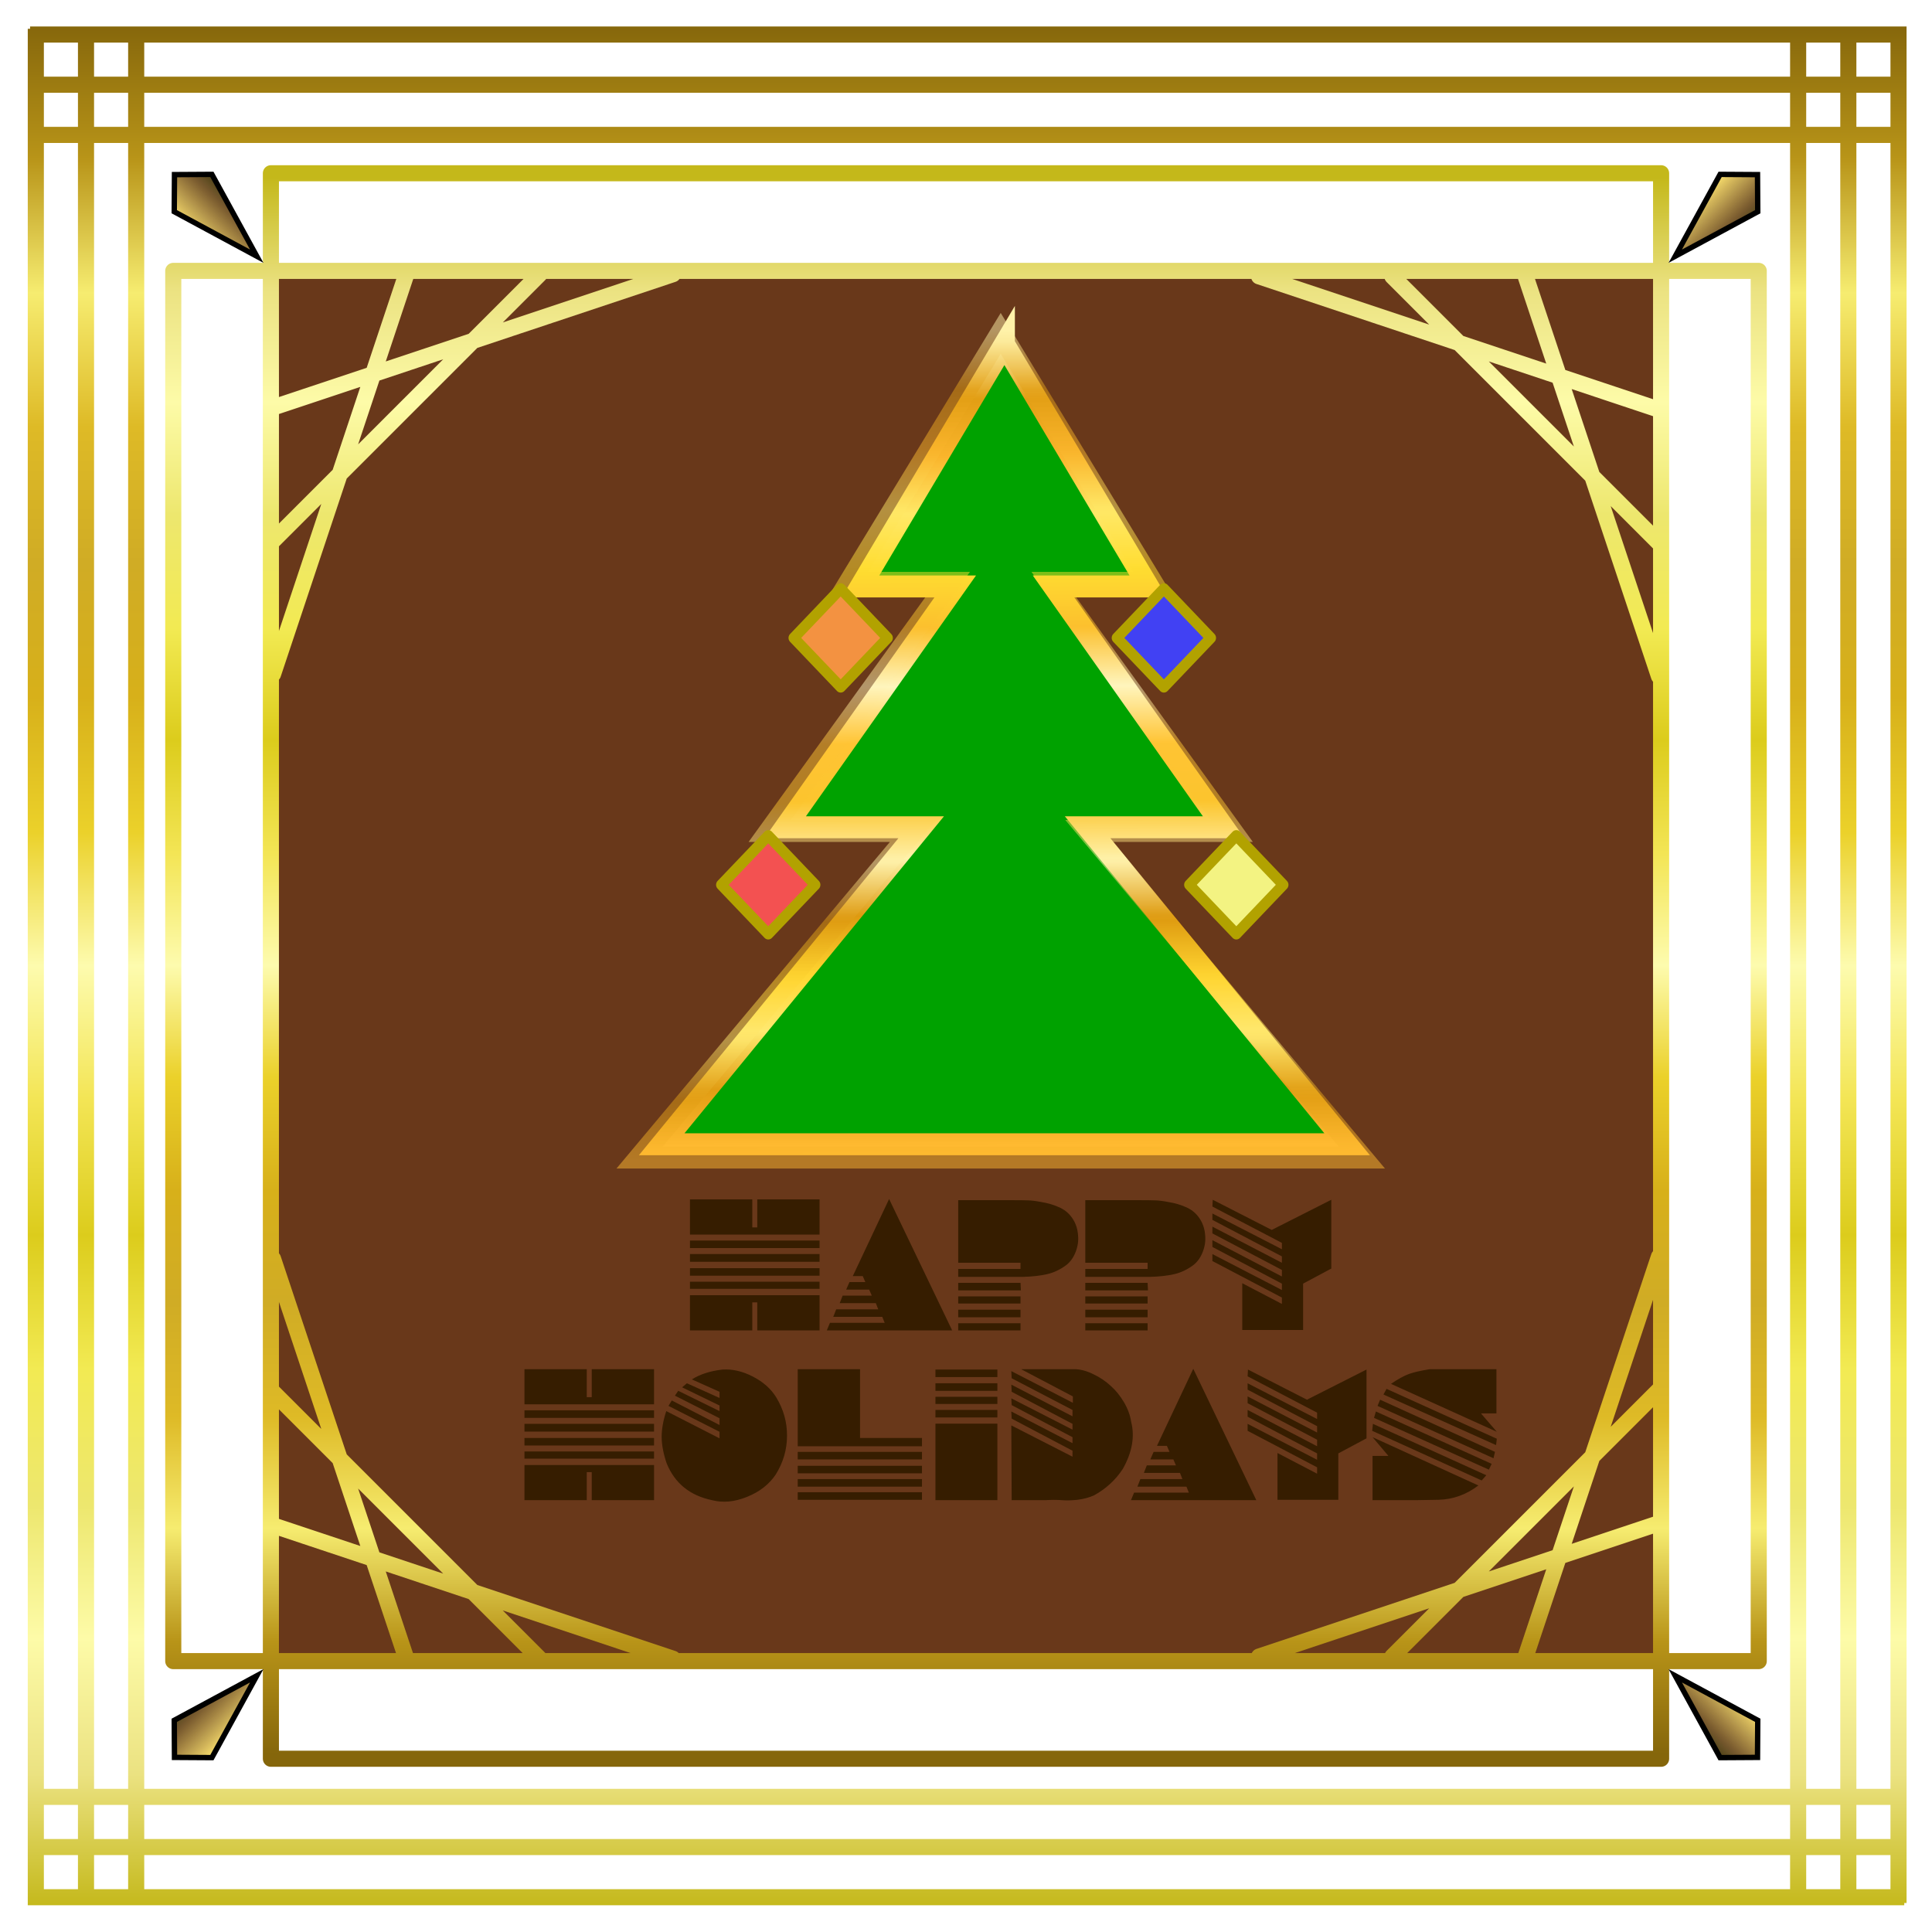
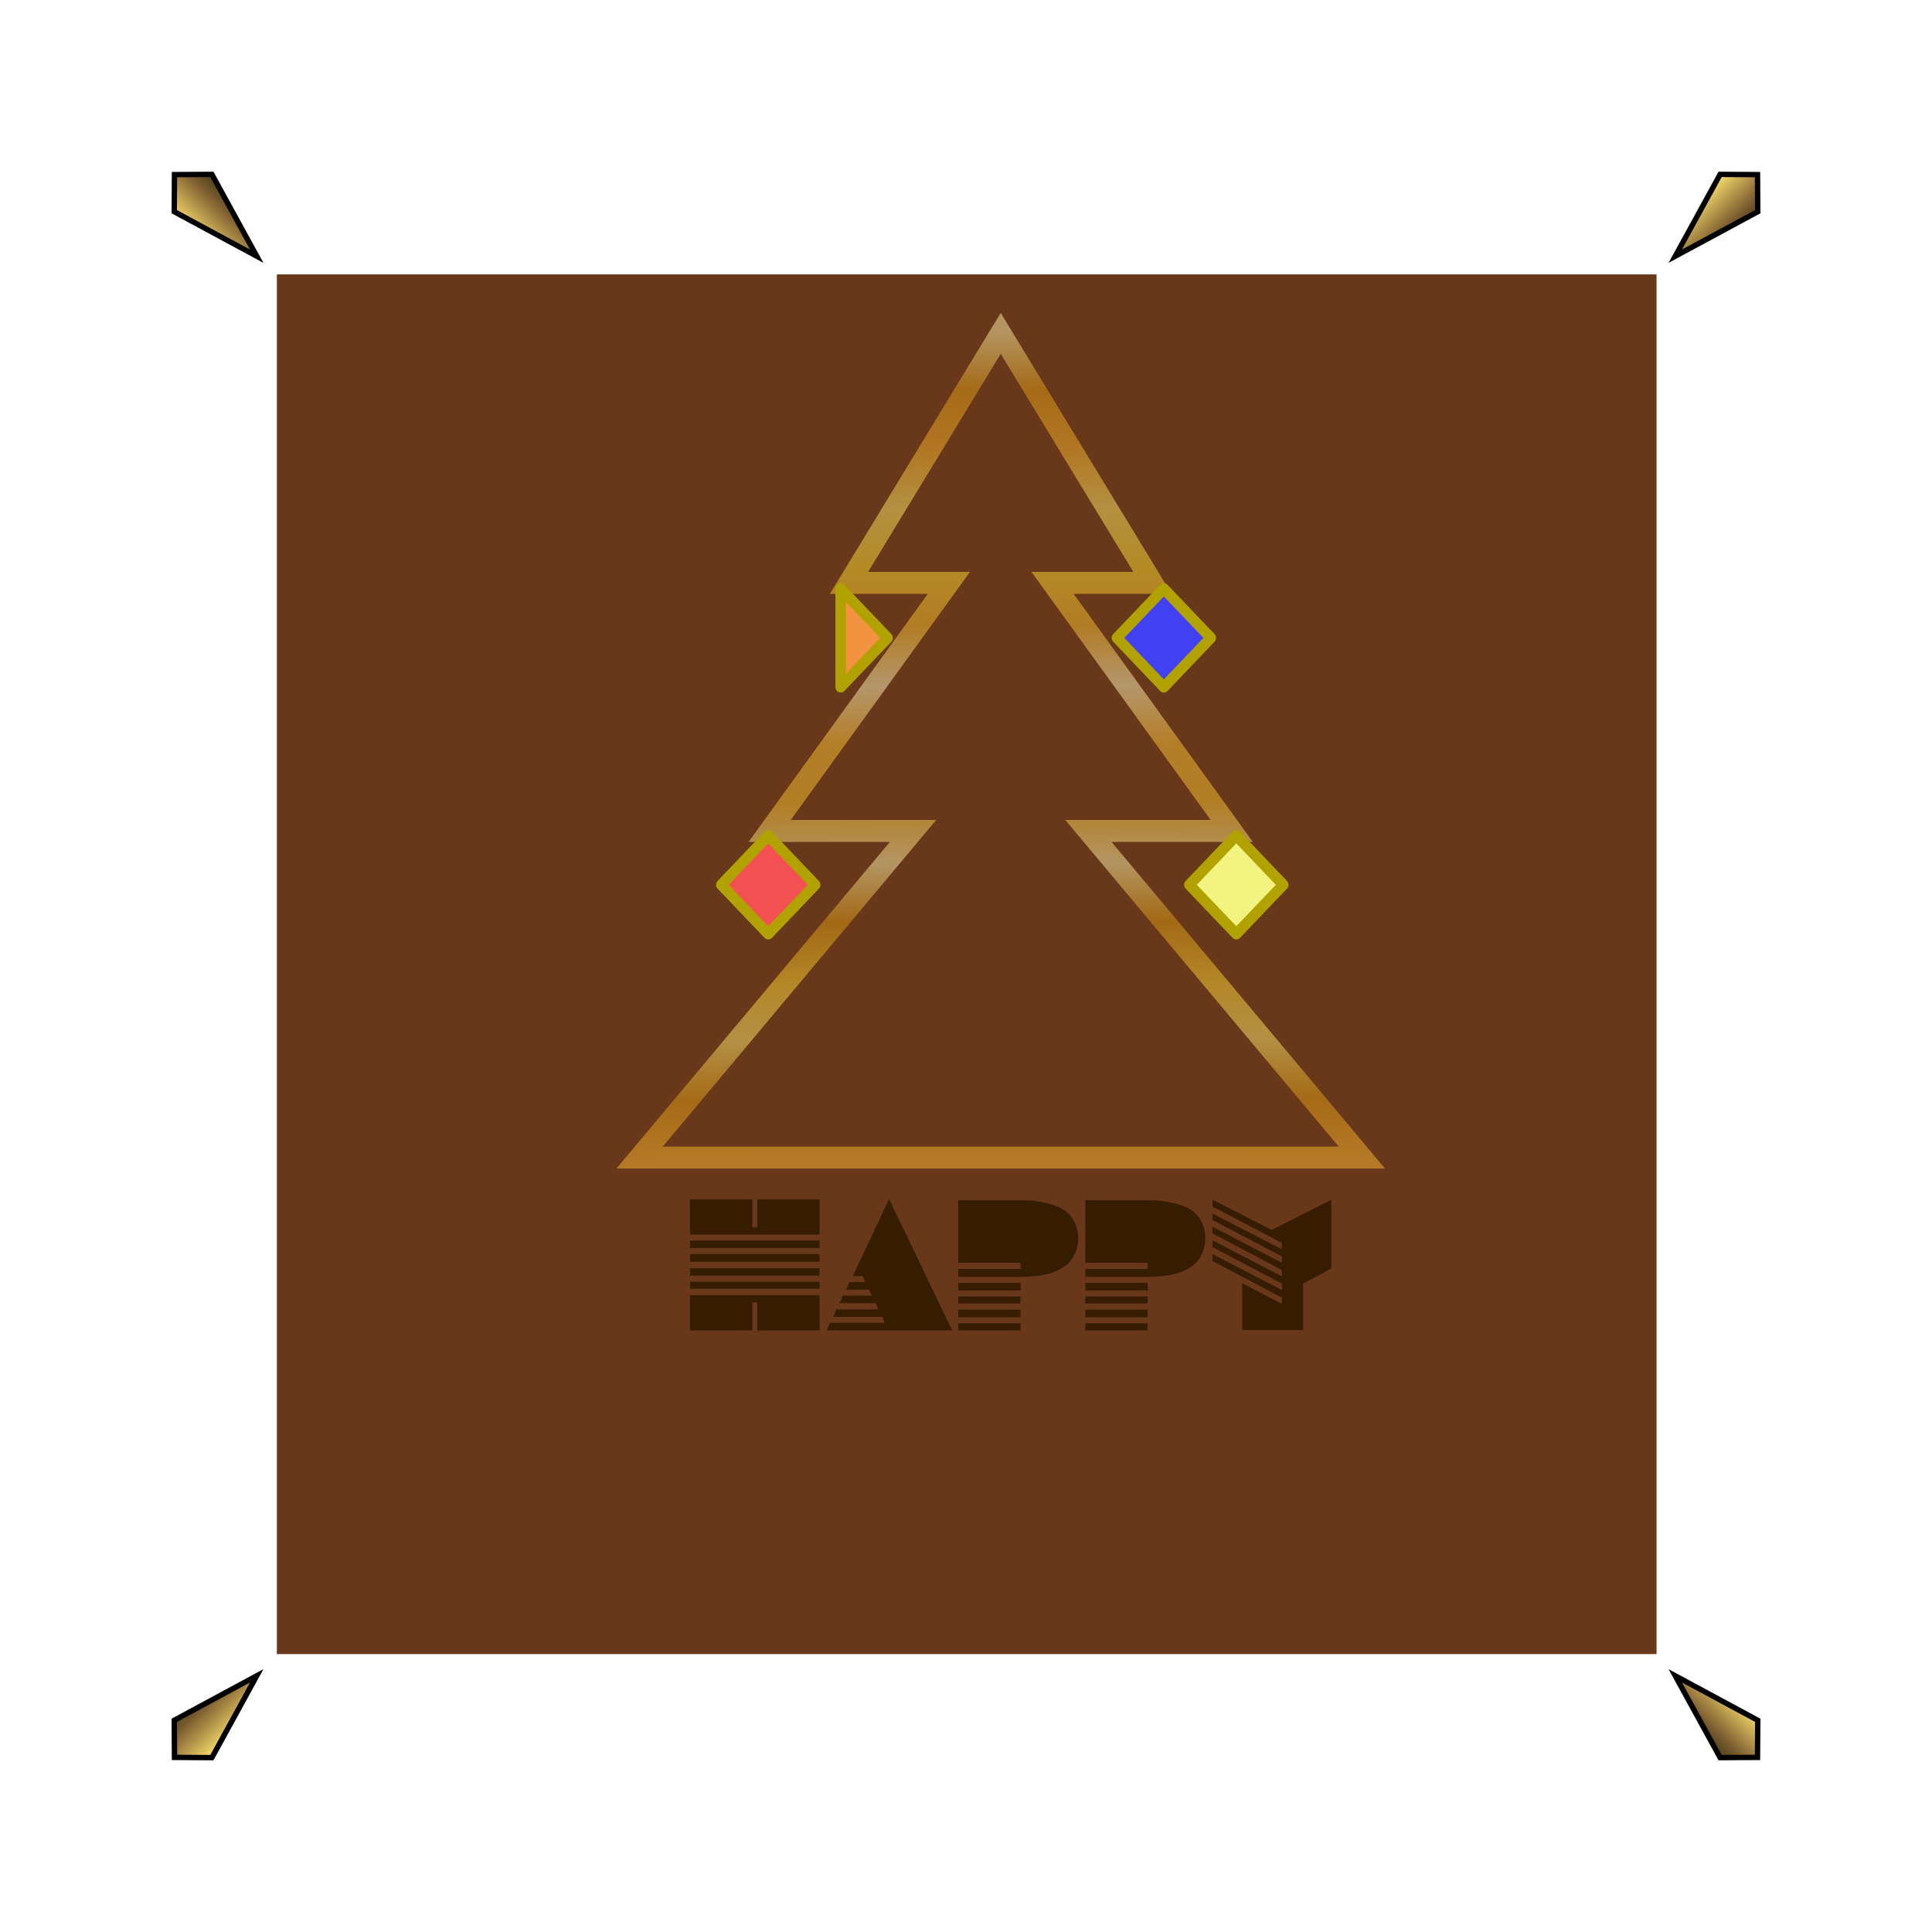
<svg xmlns="http://www.w3.org/2000/svg" xmlns:xlink="http://www.w3.org/1999/xlink" height="720" width="720" viewBox="0 0 720 720">
  <defs>
    <linearGradient y2="512.586" x2="-130.19" y1="512.586" x1="-192.149" gradientTransform="scale(-.326 -.323) rotate(45 3718.497 -1220.246)" gradientUnits="userSpaceOnUse" id="k" xlink:href="#b" />
    <linearGradient id="a">
      <stop stop-color="#fff2a9" offset="0" />
      <stop stop-color="#e29e14" offset=".071" />
      <stop stop-color="#fab52c" offset=".143" />
      <stop stop-color="#ffe867" offset=".214" />
      <stop stop-color="#ffdd31" offset=".286" />
      <stop stop-color="#fcc02e" offset=".357" />
      <stop stop-color="#fff5bd" offset=".429" />
      <stop stop-color="#ffc434" offset=".5" />
      <stop stop-color="#fcc52e" offset=".571" />
      <stop stop-color="#fff2ac" offset=".643" />
      <stop stop-color="#de9a10" offset=".714" />
      <stop stop-color="#ffd531" offset=".786" />
      <stop stop-color="#ffe970" offset=".857" />
      <stop stop-color="#e19d13" offset=".929" />
      <stop stop-color="#ffba31" offset="1" />
    </linearGradient>
    <linearGradient gradientTransform="matrix(1.054 0 0 1.03 -10.948 -6.608)" y2="727.065" x2="367.233" y1="311.299" x1="365.656" gradientUnits="userSpaceOnUse" id="i" xlink:href="#a" />
    <linearGradient y2="512.586" x2="-130.19" y1="512.586" x1="-192.149" gradientTransform="scale(-.326 -.323) rotate(-45 -4987.14 1064.333)" gradientUnits="userSpaceOnUse" id="n" xlink:href="#b" />
    <linearGradient id="c">
      <stop stop-color="#c4b81a" offset="0" />
      <stop stop-color="#ebe281" offset=".071" />
      <stop stop-color="#fdfba8" offset=".143" />
      <stop stop-color="#ede76e" offset=".214" />
      <stop stop-color="#f2ea53" offset=".286" />
      <stop stop-color="#dccc1c" offset=".357" />
      <stop stop-color="#f3e555" offset=".429" />
      <stop stop-color="#fdfbae" offset=".5" />
      <stop stop-color="#ebd12a" offset=".571" />
      <stop stop-color="#d7b01a" offset=".643" />
      <stop stop-color="#d0ac25" offset=".714" />
      <stop stop-color="#deba26" offset=".786" />
      <stop stop-color="#f6ec70" offset=".857" />
      <stop stop-color="#b89418" offset=".929" />
      <stop stop-color="#85660b" offset="1" />
    </linearGradient>
    <linearGradient xlink:href="#b" id="l" x1="-192.149" y1="512.586" x2="-130.19" y2="512.586" gradientUnits="userSpaceOnUse" gradientTransform="scale(-.326 -.323) rotate(-45 -4987.14 1064.333)" />
    <linearGradient id="b">
      <stop offset="0" stop-color="#f5dc6a" />
      <stop offset=".071" stop-color="#eacf65" />
      <stop offset=".143" stop-color="#dec260" />
      <stop offset=".214" stop-color="#d2b55a" />
      <stop offset=".286" stop-color="#c6a954" />
      <stop offset=".357" stop-color="#ba9d4f" />
      <stop offset=".429" stop-color="#af9049" />
      <stop offset=".5" stop-color="#a38442" />
      <stop offset=".571" stop-color="#97783d" />
      <stop offset=".643" stop-color="#8b6c37" />
      <stop offset=".714" stop-color="#7f6031" />
      <stop offset=".786" stop-color="#73562c" />
      <stop offset=".857" stop-color="#675126" />
      <stop offset=".929" stop-color="#5b491e" />
      <stop offset="1" stop-color="#524417" />
    </linearGradient>
    <linearGradient gradientTransform="translate(10.573 8.524)" gradientUnits="userSpaceOnUse" y2="727.065" x2="367.233" y1="311.299" x1="365.656" id="g" xlink:href="#a" />
    <linearGradient gradientTransform="translate(61.28 166.577) scale(.808)" gradientUnits="userSpaceOnUse" y2="908.349" x2="354.835" y1="180.965" x1="354.835" id="f" xlink:href="#c" />
    <linearGradient gradientTransform="translate(59.874 1049.095)" gradientUnits="userSpaceOnUse" y2="556.715" x2="411.934" y1="556.715" x1="-224.132" id="d" xlink:href="#c" />
    <linearGradient y2="512.586" x2="-130.19" y1="512.586" x1="-192.149" gradientTransform="scale(-.326 -.323) rotate(45 3718.497 -1220.246)" gradientUnits="userSpaceOnUse" id="m" xlink:href="#b" />
    <filter id="j" x="-.25" width="1.5" y="-.25" height="1.5" color-interpolation-filters="sRGB">
      <feGaussianBlur stdDeviation="4" result="result8" />
      <feTurbulence seed="22" result="result7" type="fractalNoise" numOctaves="3" baseFrequency="0.025 0.2" />
      <feComposite result="result6" in="SourceGraphic" operator="in" in2="result8" />
      <feDisplacementMap in="result7" scale="50" result="result4" in2="result6" />
      <feFlood flood-opacity="1" flood-color="#E6D38A" />
      <feComposite result="result2" operator="atop" in2="result4" />
      <feComposite result="result9" in="result2" operator="atop" in2="SourceGraphic" />
      <feGaussianBlur stdDeviation="8" in="result9" result="result0" />
      <feSpecularLighting in="result0" result="result1" lighting-color="#fff" surfaceScale="5" specularConstant=".7" specularExponent="15">
        <feDistantLight elevation="50" azimuth="235" />
      </feSpecularLighting>
      <feComposite in2="result9" in="result1" result="result2" operator="in" />
      <feComposite in2="result2" in="result9" result="result4" operator="arithmetic" k2=".5" k3=".5" />
      <feConvolveMatrix result="result10" targetY="2" targetX="2" kernelMatrix="2 0 0 0 2 0 0 0 -2" order="3 3" />
      <feBlend in2="result10" in="result10" mode="multiply" />
    </filter>
    <filter id="e" x="0" width="1" y="0" height="1" color-interpolation-filters="sRGB">
      <feTurbulence result="result1" baseFrequency="0.002 0.182" seed="25" />
      <feComposite in2="result1" operator="in" in="SourceGraphic" />
      <feColorMatrix result="result5" values="1 0 0 0 0.1 0 1 0 0 0.1 0 0 1 0 0.1 0 0 0 0.5 0" />
      <feColorMatrix values="2 0 0 0 0 0 2 0 0 0 0 0 2 0 0 0 0 0 1 0" result="result8" />
      <feMerge result="result6">
        <feMergeNode in="result8" />
      </feMerge>
      <feTurbulence result="result9" baseFrequency="0.002 0.182" />
      <feComposite in2="result9" in="SourceGraphic" operator="in" />
      <feColorMatrix values="0.4 0 0 0 0 0 0.4 0 0 0 0 0 0.4 0 0 0 0 0 0.5 0" result="result5" />
      <feMerge result="result9">
        <feMergeNode in="result5" />
        <feMergeNode in="result6" />
      </feMerge>
      <feTurbulence result="result11" numOctaves="10" type="fractalNoise" baseFrequency="0.003 0.034" />
      <feDisplacementMap in2="result11" scale="20.588" result="result10" in="result9" />
      <feMerge result="result7">
        <feMergeNode in="SourceGraphic" />
        <feMergeNode in="result10" />
      </feMerge>
      <feComposite k2=".539" k3="1" operator="arithmetic" in="result10" in2="SourceGraphic" />
    </filter>
    <filter id="h" height="1.1" width="1.1" y="-.05" x="-.05" color-interpolation-filters="sRGB">
      <feGaussianBlur result="result6" stdDeviation="1" />
      <feComposite result="result7" in2="result6" in="result6" operator="in" />
      <feGaussianBlur in="result7" result="result3" stdDeviation="8" />
      <feComposite result="result91" in2="result7" />
      <feComposite in2="result91" result="result5" in="result3" operator="in" />
      <feColorMatrix result="result4" values="0 0 0 -1 0 0 0 0 -1 0 0 0 0 -1 0 0 0 0 1 0" />
      <feSpecularLighting result="result11" in="result4" specularExponent="45" specularConstant="2" surfaceScale="3">
        <fePointLight z="20000" y="-10000" x="-5000" />
      </feSpecularLighting>
      <feComposite result="result10" in2="result4" k1="1" operator="arithmetic" />
      <feComposite in2="result10" result="result8" in="result5" k3="1" k2=".5" operator="arithmetic" />
      <feComposite in2="result8" result="result9" />
      <feBlend in2="result9" />
    </filter>
  </defs>
-   <path d="M-126.734 1291.421v628m-16.94-628v628m-16.94-628v628m.778-33.102h628m-628 16.94h628m-628 16.94h628m-33.88 0v-628m16.94 628v-628m16.94 628v-628m-.778 33.102h-628m628-16.94h-628m628-16.94h-628" fill="none" stroke="url(#d)" stroke-width="5.436" stroke-linecap="square" transform="rotate(-90 -441.327 971.052) scale(1.104)" />
  <path fill="#69381a" filter="url(#e)" d="M105.235 349.162h514.168V863.33H105.235z" transform="translate(-2.057 -246.9)" />
-   <path d="M620.299 814.566l-149.037 49.678M620.3 764.887l-99.358 99.357M620.3 715.208l-49.68 149.036M103.817 815.37l149.037 49.678M103.816 765.69l99.358 99.357m-99.358-149.036l49.68 149.036m466.803-465.479L471.262 349.89M620.3 449.247L520.94 349.89M620.3 498.926l-49.68-149.036m-466.803 48.875l149.037-49.678m-149.037 99.357l99.358-99.357m-99.358 149.036l49.68-149.036m-50.482-37.618v36.387H621.1V311.47H103.014zM621.1 347.856v518.088h36.388V347.857H621.1zm0 518.088H103.014v36.387H621.1v-36.387zm-518.087 0V347.857H66.626v518.087h36.388z" fill="none" stroke="url(#f)" stroke-width="6" stroke-linecap="round" stroke-linejoin="round" transform="translate(-2.057 -246.9)" />
  <g stroke-width="11.371">
-     <path d="M374.046 321.16l-78.105 125.332h51.422L255.105 571.12h73.8L188.139 735.2h371.818L419.19 571.122h73.799L400.73 446.49h51.424l-78.108-125.33z" fill="#00a200" stroke="url(#g)" filter="url(#h)" transform="matrix(.687 0 0 .72 117.343 -102.915)" />
    <path d="M372.046 315.5l-82.3 129.13h54.184l-97.213 128.405h77.764L176.154 742.087H567.94L419.613 573.035h77.762L400.163 444.63h54.185L372.046 315.5z" opacity=".5" fill="none" stroke="url(#i)" transform="matrix(.687 0 0 .72 117.343 -102.915)" />
  </g>
  <g stroke="#b2a200" stroke-width="5.685" stroke-linecap="round" stroke-linejoin="round">
    <path transform="scale(.687 .72) rotate(45 258.948 137.37)" fill="#f35151" d="M579.226 234.492h36v36h-36z" />
    <path transform="scale(.687 .72) rotate(45 258.948 137.37)" fill="#f3f382" d="M758.765 54.953h36v36h-36z" />
  </g>
  <g stroke="#b2a200" stroke-width="5.685" stroke-linecap="round" stroke-linejoin="round">
-     <path transform="scale(.687 .72) rotate(45 258.826 137.077)" fill="#f39241" d="M516.822 116.171h36v36h-36z" />
+     <path transform="scale(.687 .72) rotate(45 258.826 137.077)" fill="#f39241" d="M516.822 116.171h36v36z" />
    <path transform="scale(.687 .72) rotate(45 258.826 137.077)" fill="#4141f3" d="M640.787-7.793h36v36h-36z" />
  </g>
  <g transform="matrix(.687 0 0 .72 117.953 -47.921)" fill="#828200" filter="url(#j)" font-weight="400" font-family="Sinaloa" letter-spacing="0" word-spacing="0">
    <path d="M202.59 687.363v18.2h70.3v-18.2h-33.8v14.5h-2.7v-14.5h-33.8zm0 21.3v3.9h70.3v-3.9h-70.3zm0 7v4h70.3v-4h-70.3zm0 7.3v3.9h70.3v-3.9h-70.3zm0 7v3.7h70.3v-3.7h-70.3zm0 7v18.2h33.8v-14.5h2.7v14.5h33.8v-18.2h-70.3zM310.614 687.163l-19.7 39.9h5.4l1.4 3.1h-8.6l-1.8 3.9h12.5l1.4 3.1h-15.8l-1.6 3.9h19.6l1.3 3.2h-22.8l-1.6 3.9h26.6l1.3 3.1h-29.7l-1.7 3.9h68l-34.2-68zM348.094 751.463v3.7h33.8v-3.7h-33.8zm0-7v3.9h33.8v-3.9h-33.8zm0-6.9v3.7h33.8v-3.7h-33.8zm0-7v3.9h34l-.2-3.9h-33.8zm0-42.8v32.4h33.8v3.2h-33.8v4.1h35.2q7.5-.2 13-1.4t10.4-4.7q3.3-2.4 5.1-6.8 1.8-4.4 1.3-8.8-.4-5-3.2-8.8-2.8-3.9-7.5-5.7-4-1.7-9-2.5-4.9-.9-7.6-.9-2.6-.1-9-.1h-28.7zM417.039 751.463v3.7h33.8v-3.7h-33.8zm0-7v3.9h33.8v-3.9h-33.8zm0-6.9v3.7h33.8v-3.7h-33.8zm0-7v3.9h34l-.2-3.9h-33.8zm0-42.8v32.4h33.8v3.2h-33.8v4.1h35.2q7.5-.2 13-1.4t10.4-4.7q3.3-2.4 5.1-6.8 1.8-4.4 1.3-8.8-.4-5-3.2-8.8-2.8-3.9-7.5-5.7-4-1.7-9-2.5-4.9-.9-7.6-.9-2.6-.1-9-.1h-28.7zM486.184 687.563l-.2 3.5 37.7 18.8v3.3l-37.7-18.5v3.3l37.7 18.9v3.3l-37.7-18.7v3.5l37.7 18.9v3.4l-37.7-18.8v3.5l37.7 19v3.3l-37.7-18.6v3.6l37.7 18.9v3.3l-21.5-10.7v24.2h33v-24l15.3-7.8v-35.6l-32.3 15.6-32-15.6z" style="line-height:125%;-inkscape-font-specification:Sinaloa" />
    <g>
-       <path d="M112.806 775.238v18.2h70.3v-18.2h-33.8v14.5h-2.7v-14.5h-33.8zm0 21.3v3.9h70.3v-3.9h-70.3zm0 7v4h70.3v-4h-70.3zm0 7.3v3.9h70.3v-3.9h-70.3zm0 7v3.7h70.3v-3.7h-70.3zm0 7v18.2h33.8v-14.5h2.7v14.5h33.8v-18.2h-70.3zM220.23 775.438q-10 1.1-16.6 5.1l15 6.4v3.2l-17.7-7.6-2.6 2.1 20.3 9.4v2.9l-22.4-10.5-1.8 2.5 24.2 11.7v3.5l-25.9-12.7-1.8 2.8 27.7 13.4v3.4l-28.9-14.1q-2.5 7.3-2.5 13.5.1 6.2 2.7 13.5 6.6 15.5 24.6 19.1 8.9 2.2 19-1.7 10.2-3.9 15.6-11.6 6.1-9.4 6.1-20 .1-10.6-5.9-20-4.3-6.6-12.7-10.7-8.3-4.1-16.4-3.6zM261.043 775.238v39.9h67.4v-4.3h-33.6v-35.6h-33.8zm0 42.8v3.9h67.4v-3.9h-67.4zm0 7.2v3.9h67.4v-3.9h-67.4zm0 6.9v3.9h67.4v-3.9h-67.4zm0 6.8v3.9h67.4v-3.9h-67.4zM335.747 775.438v3.9h33.6v-3.9h-33.6zm0 7.1v3.9h33.6v-3.9h-33.6zm0 7v3.7h33.6v-3.7h-33.6zm0 6.8v3.9h33.6v-3.9h-33.6zm0 7.1v39.6h33.6v-39.6h-33.6zM382.203 775.238l28.1 14.1v3.3l-33.4-16.4.2 3.7 33 16.4v3.3l-33.2-16.4.2 3.7 33 16.6v3l-33.2-16.2.2 3.5 33 16.6v3.1l-33.2-16.4.2 3.7 33 16.6v3.1l-33.2-16.2.2 38.7h18.4q4.8-.3 8.7 0 3.9.3 8.7-.2 4.9-.6 8.9-2.3 9.7-5.1 15.6-13.7 7.6-12.9 4.5-24.4-.8-5.1-3.9-10.1-3.1-5-7-8.3-4.1-3.7-9.6-6.2-5.5-2.6-10.5-2.6h-28.7zM475.61 775.038l-19.7 39.9h5.4l1.4 3.1h-8.6l-1.8 3.9h12.5l1.4 3.1h-15.8l-1.6 3.9h19.6l1.3 3.2h-22.8l-1.6 3.9h26.6l1.3 3.1h-29.7l-1.7 3.9h68l-34.2-68zM505.29 775.438l-.2 3.5 37.7 18.8v3.3l-37.7-18.5v3.3l37.7 18.9v3.3l-37.7-18.7v3.5l37.7 18.9v3.4l-37.7-18.8v3.5l37.7 19v3.3l-37.7-18.6v3.6l37.7 18.9v3.3l-21.5-10.7v24.2h33v-24l15.3-7.8v-35.6l-32.3 15.6-32-15.6zM572.868 810.438l8.6 9.7h-8.6v22.9h23.8q2.2 0 12.1-.2 11.7-.3 21.5-7.4l-57.4-25zm.2-6.9l-.4 3.6 59.4 25.7 2.5-2.7-61.5-26.6zm1.6-6.4l-1 3.3 62.3 26.8 1.5-3-62.8-27.1zm2.3-6.1l-1.4 3.2 62.9 27.1.8-3.3-62.3-27zm3.5-5.6l-1.7 2.9 61.1 26.2.4-3.3-59.8-25.8zm23.5-10.2q-7.3 1.1-11.4 2.5-4 1.4-9.7 5.1l57.4 24.8-8.6-9.5h8.4v-22.9h-36.1z" style="line-height:125%;-inkscape-font-specification:Sinaloa" />
-     </g>
+       </g>
  </g>
  <g stroke="#000" stroke-width="2" stroke-linecap="square">
    <path d="M66.02 887.08l30.739-16.58-16.715 30.49-13.937-.086z" fill="url(#k)" transform="translate(-1.08 -245.977)" />
    <path d="M642.114 900.99L625.4 870.5l30.739 16.58-.087 13.825z" fill="url(#l)" transform="translate(-1.08 -245.977)" />
    <g>
      <path d="M66.02 887.08l30.739-16.58-16.715 30.49-13.937-.086z" fill="url(#m)" transform="rotate(180 360.54 482.989)" />
      <path d="M642.114 900.99L625.4 870.5l30.739 16.58-.087 13.825z" fill="url(#n)" transform="rotate(180 360.54 482.989)" />
    </g>
  </g>
</svg>